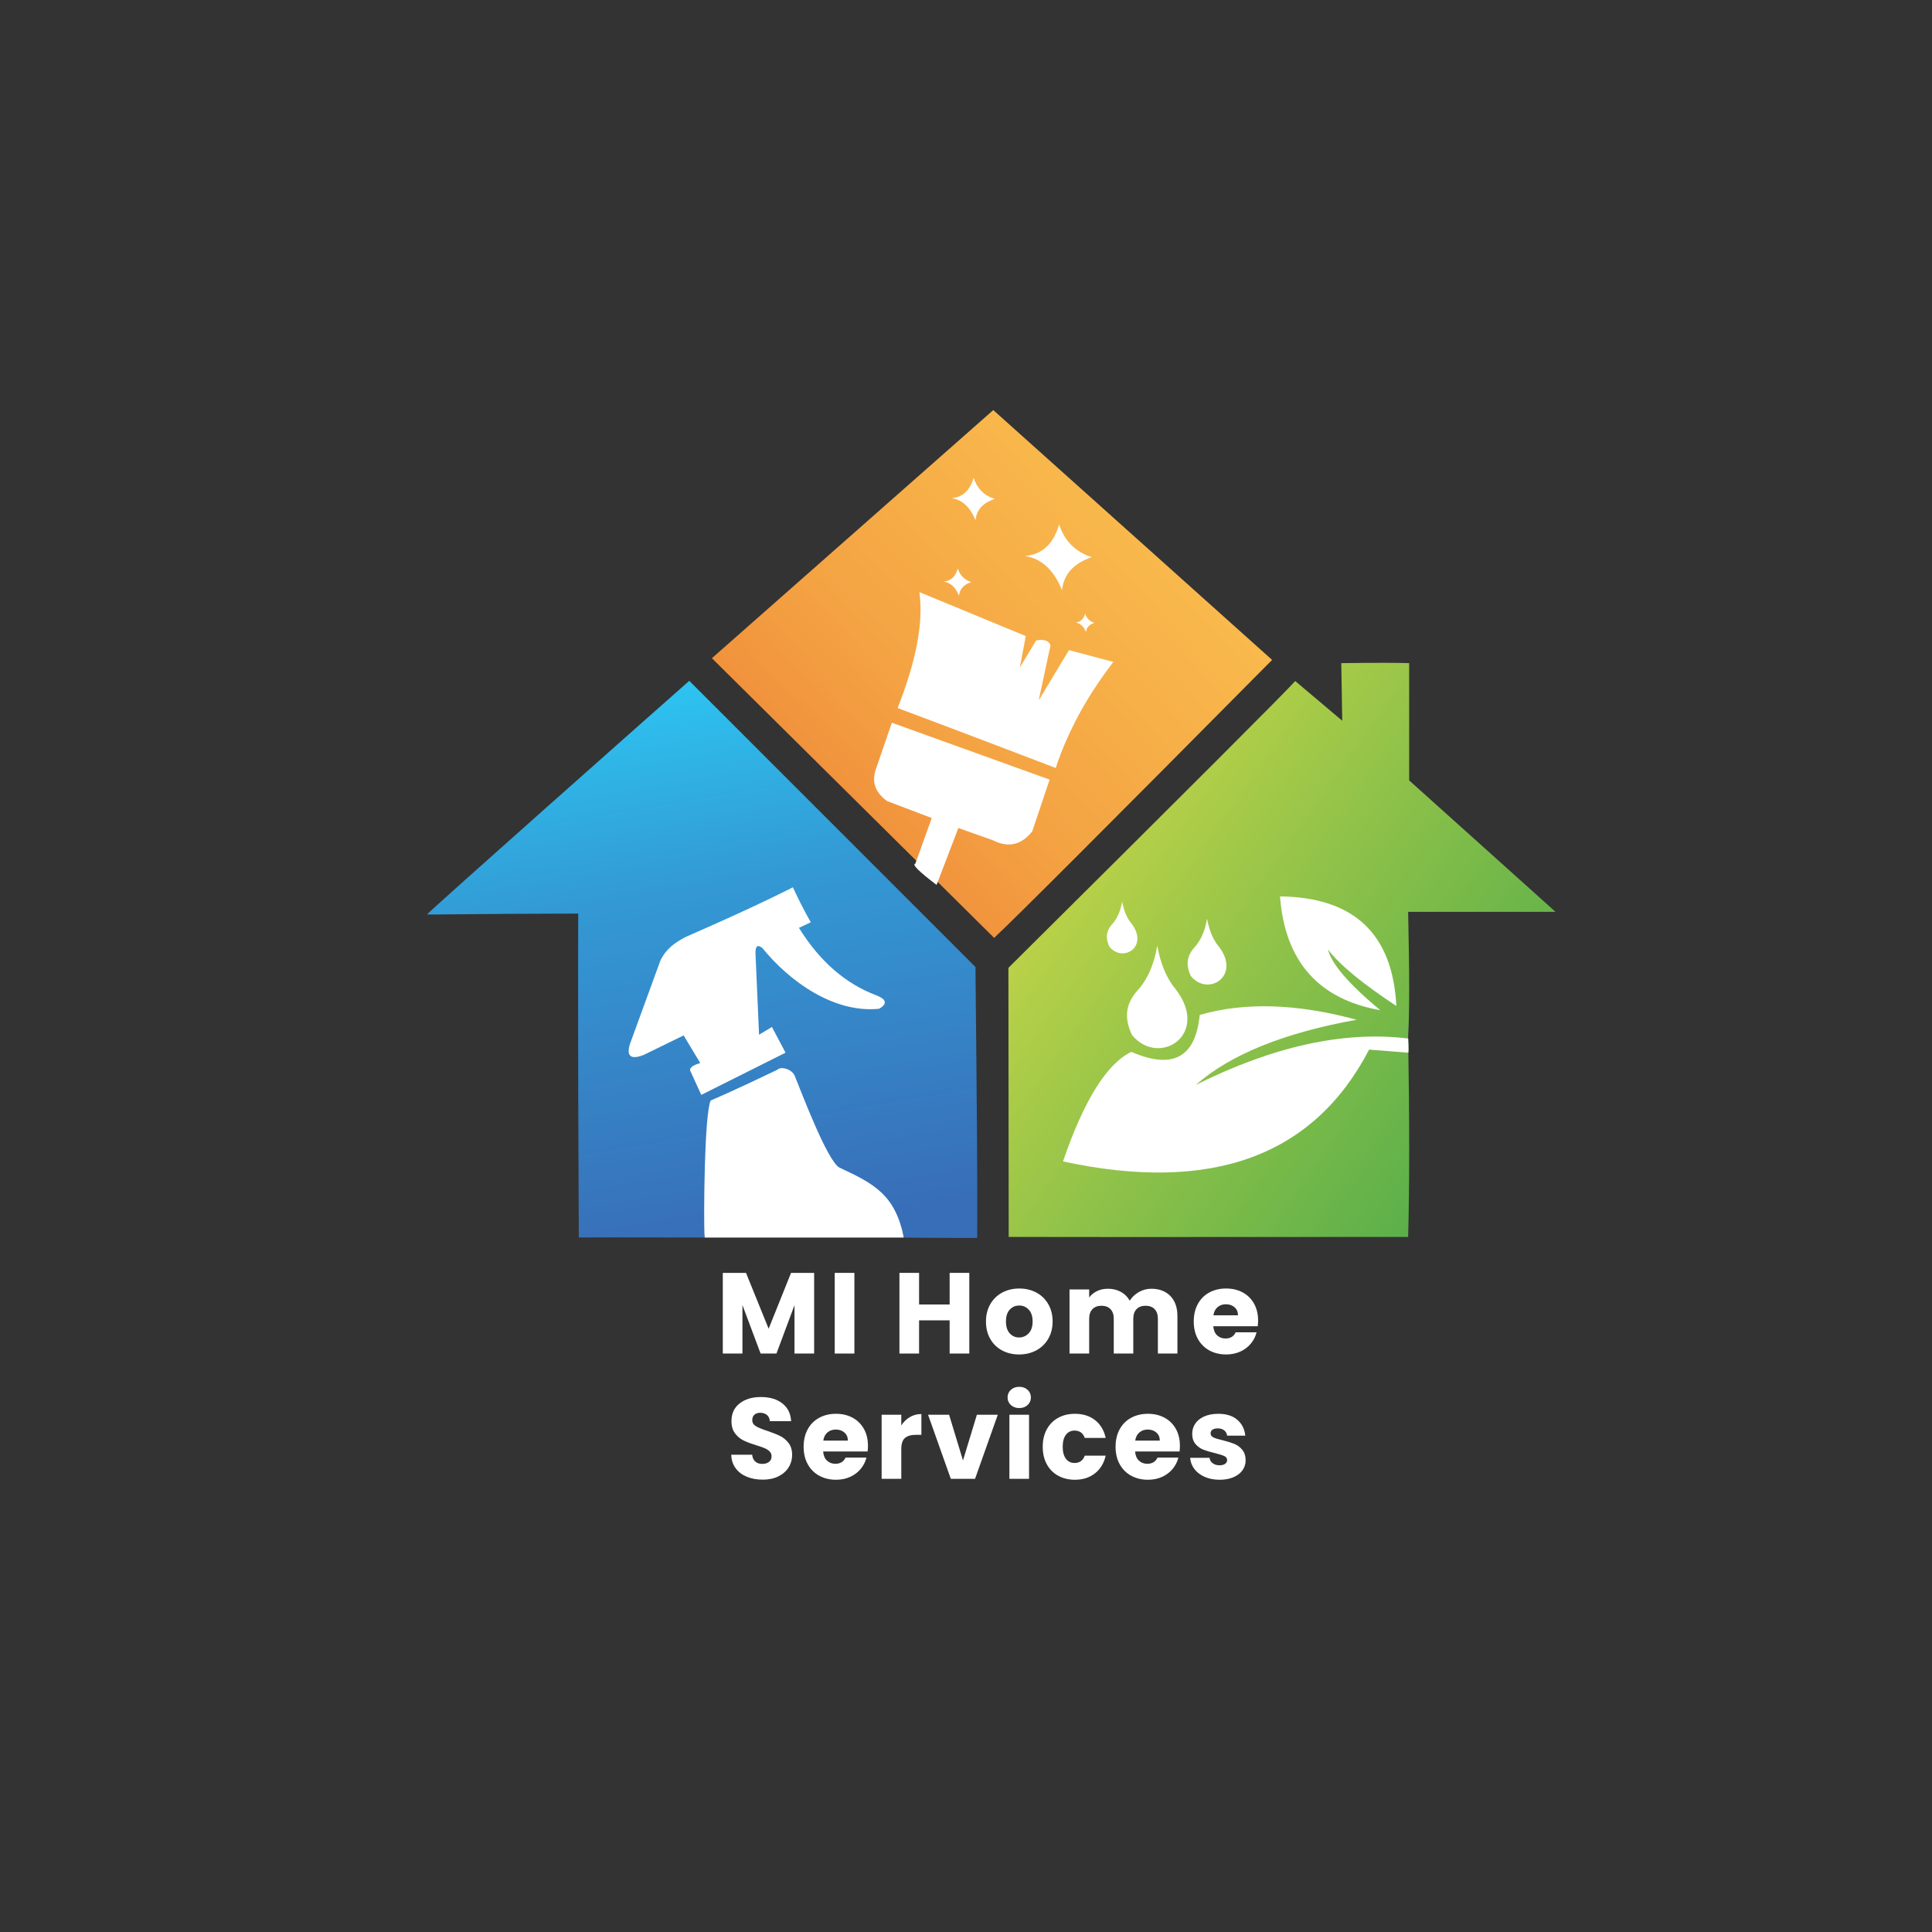
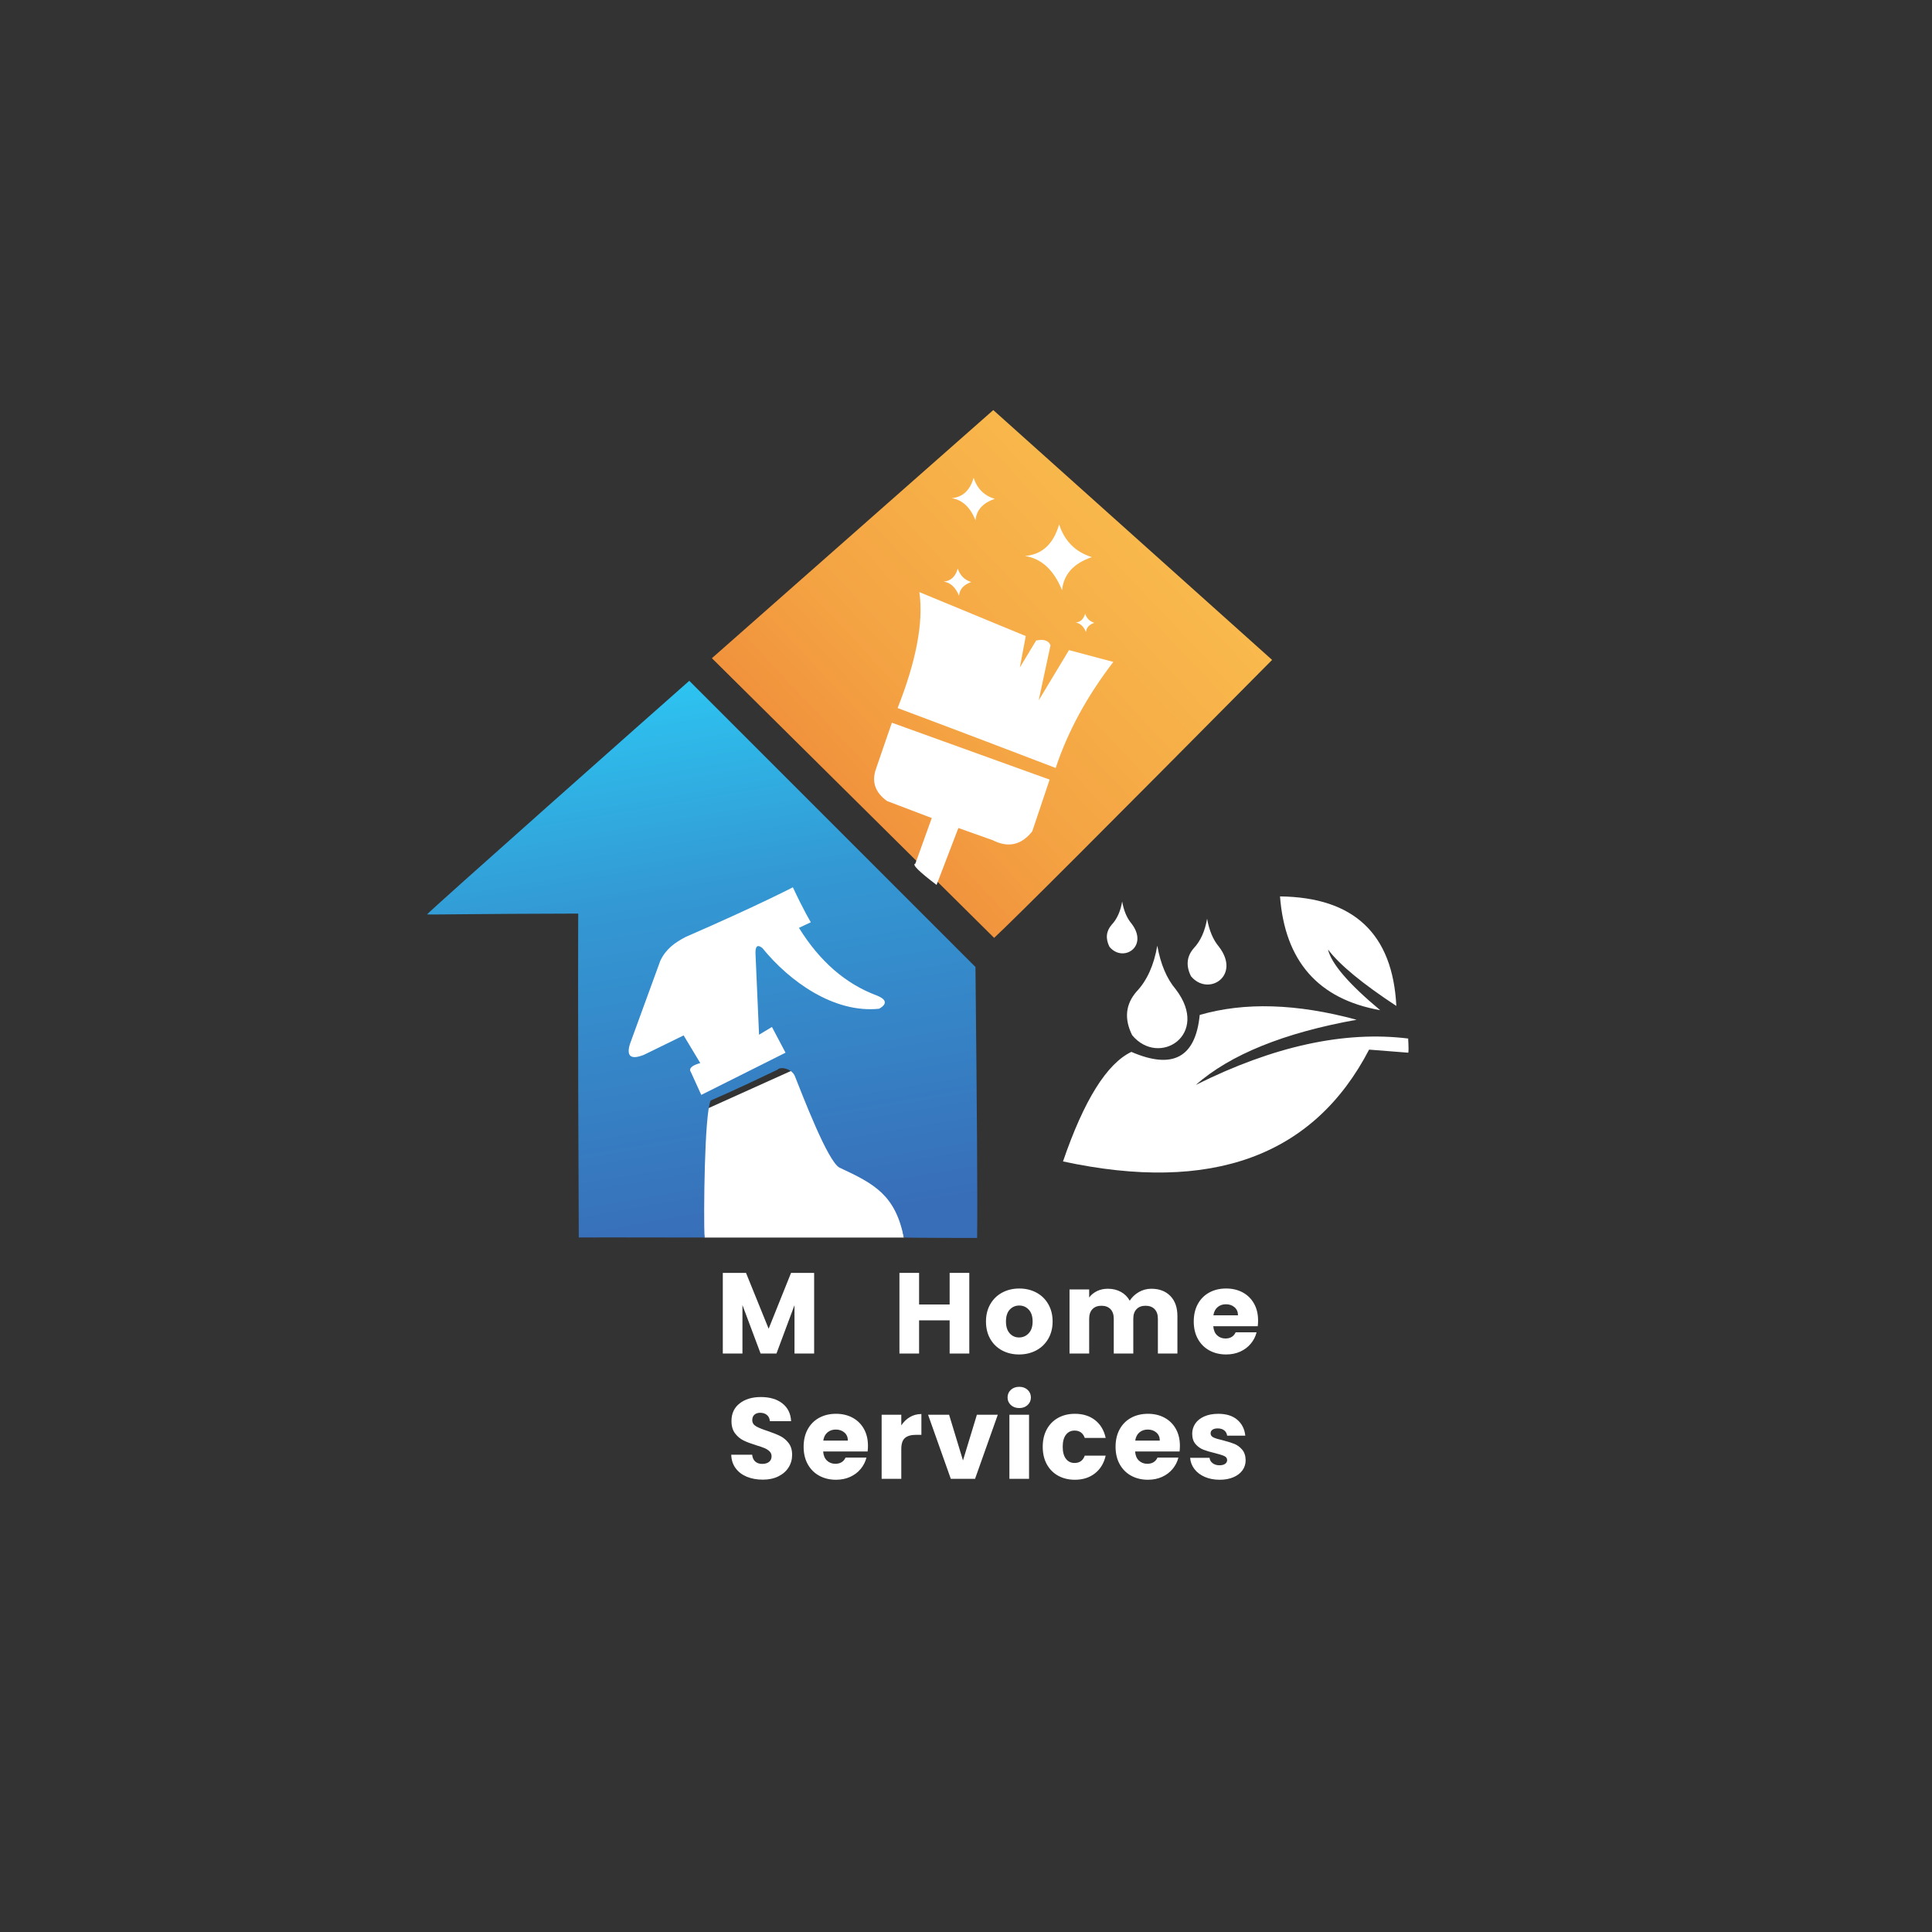
<svg xmlns="http://www.w3.org/2000/svg" id="SvgjsSvg1001" width="288" height="288" version="1.1">
  <rect width="100%" height="100%" fill="#333333" stroke="none" />
  <defs id="SvgjsDefs1002" />
  <g id="SvgjsG1008" transform="matrix(1,0,0,1,0,0)">
    <svg width="288" height="288" fill-rule="evenodd" clip-rule="evenodd" image-rendering="optimizeQuality" shape-rendering="geometricPrecision" text-rendering="geometricPrecision" viewBox="0 0 4000 4000">
      <defs>
        <linearGradient id="b" x1="1642.84" x2="2464.79" y1="1782.25" y2="1008.55" gradientUnits="userSpaceOnUse">
          <stop offset="0" stop-color="#ef8839" class="stopColoref8839 svgShape" />
          <stop offset=".38" stop-color="#f4a343" class="stopColorf4a343 svgShape" />
          <stop offset="1" stop-color="#fabe4e" class="stopColorfabe4e svgShape" />
        </linearGradient>
        <linearGradient id="c" x1="1551.02" x2="1356.53" y1="2554.63" y2="1418.03" gradientUnits="userSpaceOnUse">
          <stop offset="0" stop-color="#386eb8" class="stopColor386eb8 svgShape" />
          <stop offset=".631" stop-color="#3399d4" class="stopColor3399d4 svgShape" />
          <stop offset="1" stop-color="#2dc4f1" class="stopColor2dc4f1 svgShape" />
        </linearGradient>
        <linearGradient id="d" x1="3125.29" x2="2183.11" y1="2297.87" y2="1635.62" gradientUnits="userSpaceOnUse">
          <stop offset="0" stop-color="#59af4a" class="stopColor59af4a svgShape" />
          <stop offset=".522" stop-color="#90c249" class="stopColor90c249 svgShape" />
          <stop offset="1" stop-color="#c7d647" class="stopColorc7d647 svgShape" />
        </linearGradient>
        <clipPath id="a">
-           <rect width="16111.11" height="10722.22" x="18549.54" y="-3892.24" fill="#ffffff" class="color000 svgShape" />
-         </clipPath>
+           </clipPath>
      </defs>
-       <path fill="#ffffff" d="M1421.9 2314.55c24.52,165.1 36.78,247.66 36.78,247.66 275.15,-0 412.72,-0.01 412.72,-0.01l-76.57 -415.78c-236.01,73.08 -360.32,129.12 -372.93,168.13z" class="colorfff svgShape" />
+       <path fill="#ffffff" d="M1421.9 2314.55c24.52,165.1 36.78,247.66 36.78,247.66 275.15,-0 412.72,-0.01 412.72,-0.01l-76.57 -415.78z" class="colorfff svgShape" />
      <path fill="url(#b)" d="M2058.23 1941.77c-389.55,-386.02 -584.32,-579.03 -584.32,-579.03 388.37,-342.47 582.56,-513.71 582.56,-513.71 384.84,344.83 577.26,517.24 577.26,517.24 -340.36,343.43 -532.19,535.26 -575.5,575.5z" />
      <path fill="url(#c)" d="M884.14 1893.19c7.53,-9.34 470.06,-419.48 542.93,-483.63 369.44,369.44 566.96,566.96 592.54,592.54 2.97,291.58 4.57,480.87 3.44,560.95 -3.02,0.15 -143.4,-0.25 -151.65,-0.86 -18.09,-87.49 -59.62,-110.58 -133.22,-144.69 -24.4,-12.31 -77.13,-151.36 -92.48,-189.5 -5.64,-14.53 -29.15,-20.97 -36.06,-13.29 -90.84,43.78 -138.19,63.74 -138.19,63.74 -13.19,26.72 -14.88,241.81 -12.76,283.75 -158.52,-0.2 -246.13,-0.39 -260.37,-0.19 -2.27,-445.53 -1.16,-670.54 -1.16,-670.54 -204.26,0.41 -308,2.52 -313,1.72z" />
-       <path fill="url(#d)" d="M2088.38 2560.95c-0.38,-371.41 -0.57,-557.11 -0.57,-557.11 378.2,-375.61 576.14,-573.56 593.82,-593.82 64.89,54.8 97.33,82.19 97.33,82.19 -1.32,-79.5 -1.98,-119.26 -1.98,-119.26 70.85,-0.88 117.7,-0.88 140.54,0 0,161.87 0,242.8 0,242.8 202.05,181.44 303.07,272.16 303.07,272.16 -163.04,0 -264.77,0 -305.2,0 2.88,126.68 2.88,212.57 0,257.7 2.9,173.07 2.9,311.51 0,415.33 -497.11,0.32 -772.78,0.32 -827.02,0z" />
      <path fill="#ffffff" d="M2396.05 1957.93c6.76 38.06 19.46 68.11 38.1 90.17 72.29 94.06-34.43 162.06-90.1 95.23-16.85-33.83-13.83-63.97 9.06-90.41 21.65-22.84 35.96-54.51 42.94-94.99zM2323.34 1866.48c3.42 19.25 9.84 34.46 19.28 45.61 36.57 47.58-17.42 81.98-45.58 48.17-8.52-17.11-7-32.36 4.58-45.74 10.95-11.56 18.19-27.57 21.72-48.05zM2499.17 1902.13c4.34 24.43 12.49 43.73 24.46 57.89 46.41 60.39-22.11 104.04-57.85 61.14-10.81-21.72-8.88-41.07 5.82-58.05 13.9-14.67 23.09-35 27.57-60.99zM2749.46 1965.8c7.05 29.55 43.09 71.45 108.11 125.7-128.06-22.77-197.21-101.3-207.45-235.58 152.95 1.82 233.24 77.42 240.85 226.79-70.33-46.24-117.51-85.21-141.52-116.91z" class="colorfff svgShape" />
      <path fill="#ffffff" d="M2834.56 2173.14c-114.69 220.66-325.94 297.82-633.74 231.48 43.49-126.81 90.67-202.41 141.53-226.8 85.74 37.09 132.91 11.59 141.53-76.48 92.73-26.93 201.03-23.61 324.89 9.95-150.51 27.03-261.57 72.03-333.17 135 160.97-80.38 307.6-112.42 439.87-96.13 1.03 18.89 1.03 28.67 0 29.33-53.94-4.24-80.91-6.36-80.91-6.36zM1626.39 2179.48c-116.32 58.27-174.48 87.4-174.48 87.4l-21.28-46.75c-5.4-7.63 1-14.03 19.19-19.2-22.93-38.13-34.4-57.2-34.4-57.2-54.98 26.86-82.48 40.29-82.48 40.29-26.68 10.45-36.31 3.11-28.89-22.04 42.11-115.43 63.17-173.15 63.17-173.15 12.19-24.96 29.91-37.04 52.02-48.82 151.55-65.98 222.33-102.96 222.33-102.96 22.45 48.26 37.2 72.39 37.2 72.39-16.42 7.71-24.63 11.56-24.63 11.56 42.85 69.18 96.3 115.76 160.36 139.75 19.1 7.35 24.7 16.96 5.59 27.76-93.67 9.66-185.88-56.83-241.78-125.81-10.44-8.24-15.11-3.56-14.02 14.02 4.85 110.37 7.28 165.56 7.28 165.56 17.76-10.73 26.65-16.09 26.65-16.09 18.77 35.54 28.16 53.3 28.16 53.3zM2185.7 1589.98c-217.34-83.21-327.27-124.02-327.27-124.02 37.66-95.39 54.13-176.87 45.02-240.07l220.29 91.02c-8.16 43.34-12.24 65.02-12.24 65.02 22.44-37.22 33.66-55.84 33.66-55.84 16.04-3.31 25.98.01 29.83 9.94-16.32 75.98-24.48 113.97-24.48 113.97 41.81-69.35 62.72-104.02 62.72-104.02 61.19 16.31 91.79 24.47 91.79 24.47-54.63 71.13-94.41 144.31-119.32 219.53zM1895.09 1788.12c22.7-62.98 34.04-94.47 34.04-94.47-61.71-23.46-92.56-35.19-92.56-35.19-24.67-17.67-32.32-39.85-22.95-66.55 21.93-63.75 32.89-95.62 32.89-95.62 217.76 78.54 326.64 117.8 326.64 117.8-23.97 71.4-35.95 107.09-35.95 107.09-22.51 28.52-49.8 34.64-81.85 18.36-47.43-16.83-71.14-25.24-71.14-25.24-30.09 78.54-45.13 117.8-45.13 117.8-36.85-27.91-51.51-42.57-43.98-43.98zM2019.66 1077.02c-11.02-27.12-27.54-42.34-49.57-45.65 22.9-1.85 38.12-15.91 45.65-42.18 7.26 22.33 21.83 36.9 43.7 43.7-24.41 8.26-37.67 22.96-39.78 44.13zM2198.86 1221.98c-17.1-42.1-42.75-65.72-76.93-70.86 35.54-2.88 59.16-24.7 70.86-65.46 11.27 34.66 33.87 57.27 67.82 67.82-37.89 12.81-58.48 35.64-61.75 68.5zM1985.5 1233.31c-7.05-17.35-17.61-27.08-31.7-29.2 14.65-1.19 24.38-10.18 29.2-26.98 4.64 14.29 13.96 23.6 27.95 27.95-15.62 5.28-24.1 14.69-25.45 28.23zM2248.38 1308.59c-4.76-11.73-11.91-18.31-21.43-19.74 9.9-.8 16.48-6.88 19.74-18.24 3.14 9.66 9.44 15.96 18.9 18.89-10.56 3.57-16.29 9.93-17.2 19.09z" class="colorfff svgShape" />
      <polygon fill-rule="nonzero" points="1685.59 2635.38 1685.59 2802.37 1644.91 2802.37 1644.91 2702.22 1607.57 2802.37 1574.74 2802.37 1537.15 2701.99 1537.15 2802.37 1496.48 2802.37 1496.48 2635.38 1544.53 2635.38 1591.39 2750.99 1637.78 2635.38" fill="#ffffff" class="color000 svgShape" />
-       <polygon fill-rule="nonzero" points="1768.89 2635.38 1768.89 2802.37 1728.22 2802.37 1728.22 2635.38" fill="#ffffff" class="color000 svgShape" />
      <polygon fill-rule="nonzero" points="2006.82 2635.38 2006.82 2802.37 1966.14 2802.37 1966.14 2733.63 1902.86 2733.63 1902.86 2802.37 1862.19 2802.37 1862.19 2635.38 1902.86 2635.38 1902.86 2700.8 1966.14 2700.8 1966.14 2635.38" fill="#ffffff" class="color000 svgShape" />
      <path fill-rule="nonzero" d="M2109.86 2804.28c-13 0-24.7-2.78-35.09-8.32-10.39-5.55-18.56-13.48-24.5-23.79-5.95-10.31-8.92-22.36-8.92-36.16 0-13.64 3.01-25.65 9.04-36.04 6.03-10.39 14.27-18.35 24.74-23.91 10.46-5.55 22.2-8.33 35.2-8.33 13 0 24.74 2.78 35.21 8.33 10.46 5.55 18.71 13.52 24.74 23.91 6.02 10.39 9.04 22.4 9.04 36.04 0 13.64-3.06 25.65-9.16 36.04-6.11 10.39-14.43 18.36-24.98 23.91-10.55 5.55-22.32 8.32-35.33 8.32zm0-35.2c7.77 0 14.39-2.85 19.87-8.56 5.47-5.71 8.2-13.88 8.2-24.5 0-10.63-2.66-18.79-7.97-24.5-5.31-5.71-11.85-8.56-19.63-8.56-7.93 0-14.51 2.81-19.74 8.44-5.23 5.63-7.85 13.83-7.85 24.62 0 10.63 2.58 18.8 7.73 24.5 5.15 5.71 11.62 8.56 19.39 8.56zM2383.71 2668.21c16.49 0 29.61 5 39.37 14.99 9.76 9.99 14.63 23.87 14.63 41.63l0 77.55-40.44 0 0-72.08c0-8.56-2.26-15.19-6.78-19.86-4.52-4.68-10.74-7.02-18.67-7.02-7.93 0-14.16 2.34-18.68 7.02-4.52 4.68-6.78 11.3-6.78 19.86l0 72.08-40.44 0 0-72.08c0-8.56-2.26-15.19-6.78-19.86-4.52-4.68-10.74-7.02-18.68-7.02-7.93 0-14.15 2.34-18.67 7.02-4.52 4.68-6.78 11.3-6.78 19.86l0 72.08-40.68 0 0-132.74 40.68 0 0 16.65c4.13-5.55 9.52-9.95 16.18-13.2 6.66-3.25 14.19-4.88 22.6-4.88 9.99 0 18.91 2.14 26.76 6.42 7.85 4.28 13.99 10.39 18.43 18.32 4.6-7.3 10.87-13.24 18.8-17.84 7.93-4.6 16.57-6.9 25.93-6.9zM2604.75 2733.86c0 3.81-.24 7.77-.71 11.9l-92.06 0c.63 8.24 3.29 14.55 7.97 18.91 4.68 4.36 10.43 6.54 17.24 6.54 10.15 0 17.21-4.28 21.17-12.85l43.3 0c-2.22 8.72-6.22 16.57-12.02 23.55-5.79 6.98-13.04 12.45-21.76 16.41-8.72 3.96-18.48 5.94-29.26 5.94-13 0-24.58-2.78-34.73-8.32-10.15-5.55-18.08-13.48-23.79-23.79-5.71-10.31-8.56-22.36-8.56-36.16 0-13.8 2.81-25.85 8.44-36.16 5.63-10.31 13.52-18.24 23.67-23.79 10.15-5.55 21.8-8.33 34.97-8.33 12.85 0 24.26 2.7 34.26 8.09 9.99 5.39 17.8 13.09 23.43 23.07 5.63 9.99 8.44 21.65 8.44 34.97zm-41.63-10.7c0-6.98-2.38-12.53-7.13-16.65-4.76-4.12-10.7-6.19-17.84-6.19-6.82 0-12.57 1.98-17.25 5.95-4.68 3.96-7.57 9.59-8.68 16.89l50.91 0zM1579.13 3063.43c-12.21 0-23.15-1.98-32.83-5.95-9.67-3.96-17.41-9.83-23.19-17.6-5.79-7.77-8.84-17.13-9.16-28.07l43.3 0c.63 6.19 2.77 10.91 6.42 14.15 3.65 3.25 8.41 4.88 14.27 4.88 6.03 0 10.78-1.39 14.28-4.16 3.49-2.78 5.23-6.62 5.23-11.54 0-4.12-1.39-7.53-4.17-10.23-2.77-2.7-6.19-4.92-10.23-6.66-4.04-1.74-9.79-3.72-17.24-5.94-10.78-3.33-19.59-6.66-26.41-9.99-6.82-3.33-12.69-8.25-17.6-14.75-4.92-6.5-7.37-14.99-7.37-25.45 0-15.54 5.63-27.71 16.89-36.52 11.26-8.8 25.93-13.2 44.01-13.2 18.39 0 33.22 4.4 44.48 13.2 11.26 8.8 17.28 21.05 18.08 36.75l-44.01 0c-.32-5.39-2.3-9.63-5.95-12.72-3.65-3.09-8.33-4.64-14.04-4.64-4.92 0-8.88 1.31-11.89 3.93-3.01 2.62-4.52 6.39-4.52 11.3 0 5.39 2.54 9.59 7.61 12.61 5.07 3.01 13.01 6.26 23.79 9.75 10.78 3.65 19.54 7.14 26.28 10.47 6.74 3.33 12.57 8.17 17.48 14.51 4.92 6.35 7.37 14.51 7.37 24.5 0 9.52-2.42 18.16-7.25 25.93-4.84 7.77-11.86 13.96-21.06 18.56-9.2 4.6-20.06 6.9-32.59 6.9zM1797.04 2993.26c0 3.81-.24 7.77-.71 11.9l-92.06 0c.63 8.24 3.29 14.55 7.97 18.91 4.68 4.36 10.43 6.54 17.24 6.54 10.15 0 17.21-4.28 21.17-12.85l43.3 0c-2.22 8.72-6.22 16.57-12.02 23.55-5.79 6.98-13.04 12.45-21.76 16.41-8.72 3.96-18.48 5.94-29.26 5.94-13 0-24.58-2.78-34.73-8.32-10.15-5.55-18.08-13.48-23.79-23.79-5.71-10.31-8.56-22.36-8.56-36.16 0-13.8 2.81-25.85 8.44-36.16 5.63-10.31 13.52-18.24 23.67-23.79 10.15-5.55 21.8-8.33 34.97-8.33 12.85 0 24.26 2.7 34.26 8.09 9.99 5.39 17.8 13.09 23.43 23.07 5.63 9.99 8.44 21.65 8.44 34.97zm-41.63-10.7c0-6.98-2.38-12.53-7.13-16.65-4.76-4.12-10.7-6.19-17.84-6.19-6.82 0-12.57 1.98-17.25 5.95-4.68 3.96-7.57 9.59-8.68 16.89l50.91 0zM1866.02 2951.15c4.76-7.3 10.7-13.04 17.84-17.25 7.14-4.2 15.07-6.3 23.79-6.3l0 43.06-11.18 0c-10.15 0-17.76 2.18-22.83 6.54-5.07 4.36-7.61 12.01-7.61 22.96l0 61.61-40.68 0 0-132.74 40.68 0 0 22.12z" fill="#ffffff" class="color000 svgShape" />
      <polygon fill-rule="nonzero" points="1993.76 3023.7 2022.55 2929.03 2065.84 2929.03 2018.74 3061.77 1968.55 3061.77 1921.45 2929.03 1964.98 2929.03" fill="#ffffff" class="color000 svgShape" />
      <path fill-rule="nonzero" d="M2110.32 2915.23c-7.13 0-12.96-2.1-17.48-6.3-4.52-4.2-6.78-9.4-6.78-15.58 0-6.34 2.26-11.61 6.78-15.82 4.52-4.2 10.35-6.3 17.48-6.3 6.98 0 12.73 2.1 17.25 6.3 4.52 4.2 6.78 9.48 6.78 15.82 0 6.19-2.26 11.38-6.78 15.58-4.52 4.2-10.27 6.3-17.25 6.3zm20.22 13.8l0 132.74-40.68 0 0-132.74 40.68 0zM2158.85 2995.4c0-13.8 2.81-25.85 8.44-36.16 5.63-10.31 13.48-18.24 23.55-23.79 10.07-5.55 21.61-8.33 34.61-8.33 16.65 0 30.57 4.36 41.75 13.08 11.18 8.72 18.52 21.02 22 36.87l-43.3 0c-3.65-10.15-10.7-15.22-21.17-15.22-7.46 0-13.4 2.89-17.84 8.68-4.44 5.79-6.66 14.07-6.66 24.86 0 10.78 2.22 19.07 6.66 24.86 4.44 5.79 10.39 8.69 17.84 8.69 10.46 0 17.52-5.07 21.17-15.22l43.3 0c-3.49 15.54-10.86 27.75-22.12 36.63-11.26 8.88-25.14 13.32-41.63 13.32-13 0-24.54-2.78-34.61-8.32-10.07-5.55-17.92-13.48-23.55-23.79-5.63-10.31-8.44-22.36-8.44-36.16zM2442.88 2993.26c0 3.81-.24 7.77-.71 11.9l-92.06 0c.63 8.24 3.29 14.55 7.97 18.91 4.68 4.36 10.43 6.54 17.24 6.54 10.15 0 17.21-4.28 21.17-12.85l43.3 0c-2.22 8.72-6.22 16.57-12.02 23.55-5.79 6.98-13.04 12.45-21.76 16.41-8.72 3.96-18.48 5.94-29.26 5.94-13 0-24.58-2.78-34.73-8.32-10.15-5.55-18.08-13.48-23.79-23.79-5.71-10.31-8.56-22.36-8.56-36.16 0-13.8 2.81-25.85 8.44-36.16 5.63-10.31 13.52-18.24 23.67-23.79 10.15-5.55 21.8-8.33 34.97-8.33 12.85 0 24.26 2.7 34.26 8.09 9.99 5.39 17.8 13.09 23.43 23.07 5.63 9.99 8.44 21.65 8.44 34.97zm-41.63-10.7c0-6.98-2.38-12.53-7.13-16.65-4.76-4.12-10.7-6.19-17.84-6.19-6.82 0-12.57 1.98-17.25 5.95-4.68 3.96-7.57 9.59-8.68 16.89l50.91 0zM2525.19 3063.67c-11.58 0-21.89-1.98-30.93-5.94-9.04-3.96-16.18-9.4-21.41-16.3-5.23-6.9-8.17-14.63-8.8-23.19l40.2 0c.48 4.6 2.61 8.33 6.42 11.18 3.81 2.85 8.48 4.28 14.04 4.28 5.07 0 9-.99 11.78-2.97 2.78-1.98 4.16-4.56 4.16-7.73 0-3.81-1.98-6.62-5.94-8.44-3.96-1.82-10.39-3.85-19.27-6.07-9.52-2.22-17.44-4.56-23.79-7.02-6.34-2.46-11.81-6.34-16.41-11.66-4.6-5.31-6.9-12.49-6.9-21.53 0-7.61 2.1-14.55 6.3-20.81 4.2-6.26 10.39-11.22 18.56-14.87 8.17-3.65 17.88-5.47 29.14-5.47 16.65 0 29.78 4.12 39.37 12.37 9.59 8.25 15.11 19.19 16.53 32.83l-37.59 0c-.63-4.6-2.65-8.24-6.06-10.94-3.41-2.7-7.89-4.04-13.44-4.04-4.76 0-8.41.91-10.94 2.74-2.54 1.82-3.8 4.32-3.8 7.49 0 3.81 2.02 6.66 6.06 8.56 4.05 1.9 10.35 3.81 18.91 5.71 9.83 2.54 17.84 5.04 24.03 7.5 6.19 2.46 11.61 6.42 16.29 11.89 4.68 5.47 7.1 12.8 7.26 22 0 7.77-2.18 14.71-6.54 20.81-4.36 6.1-10.63 10.9-18.8 14.39-8.17 3.49-17.64 5.23-28.43 5.23z" fill="#ffffff" class="color000 svgShape" />
    </svg>
  </g>
</svg>